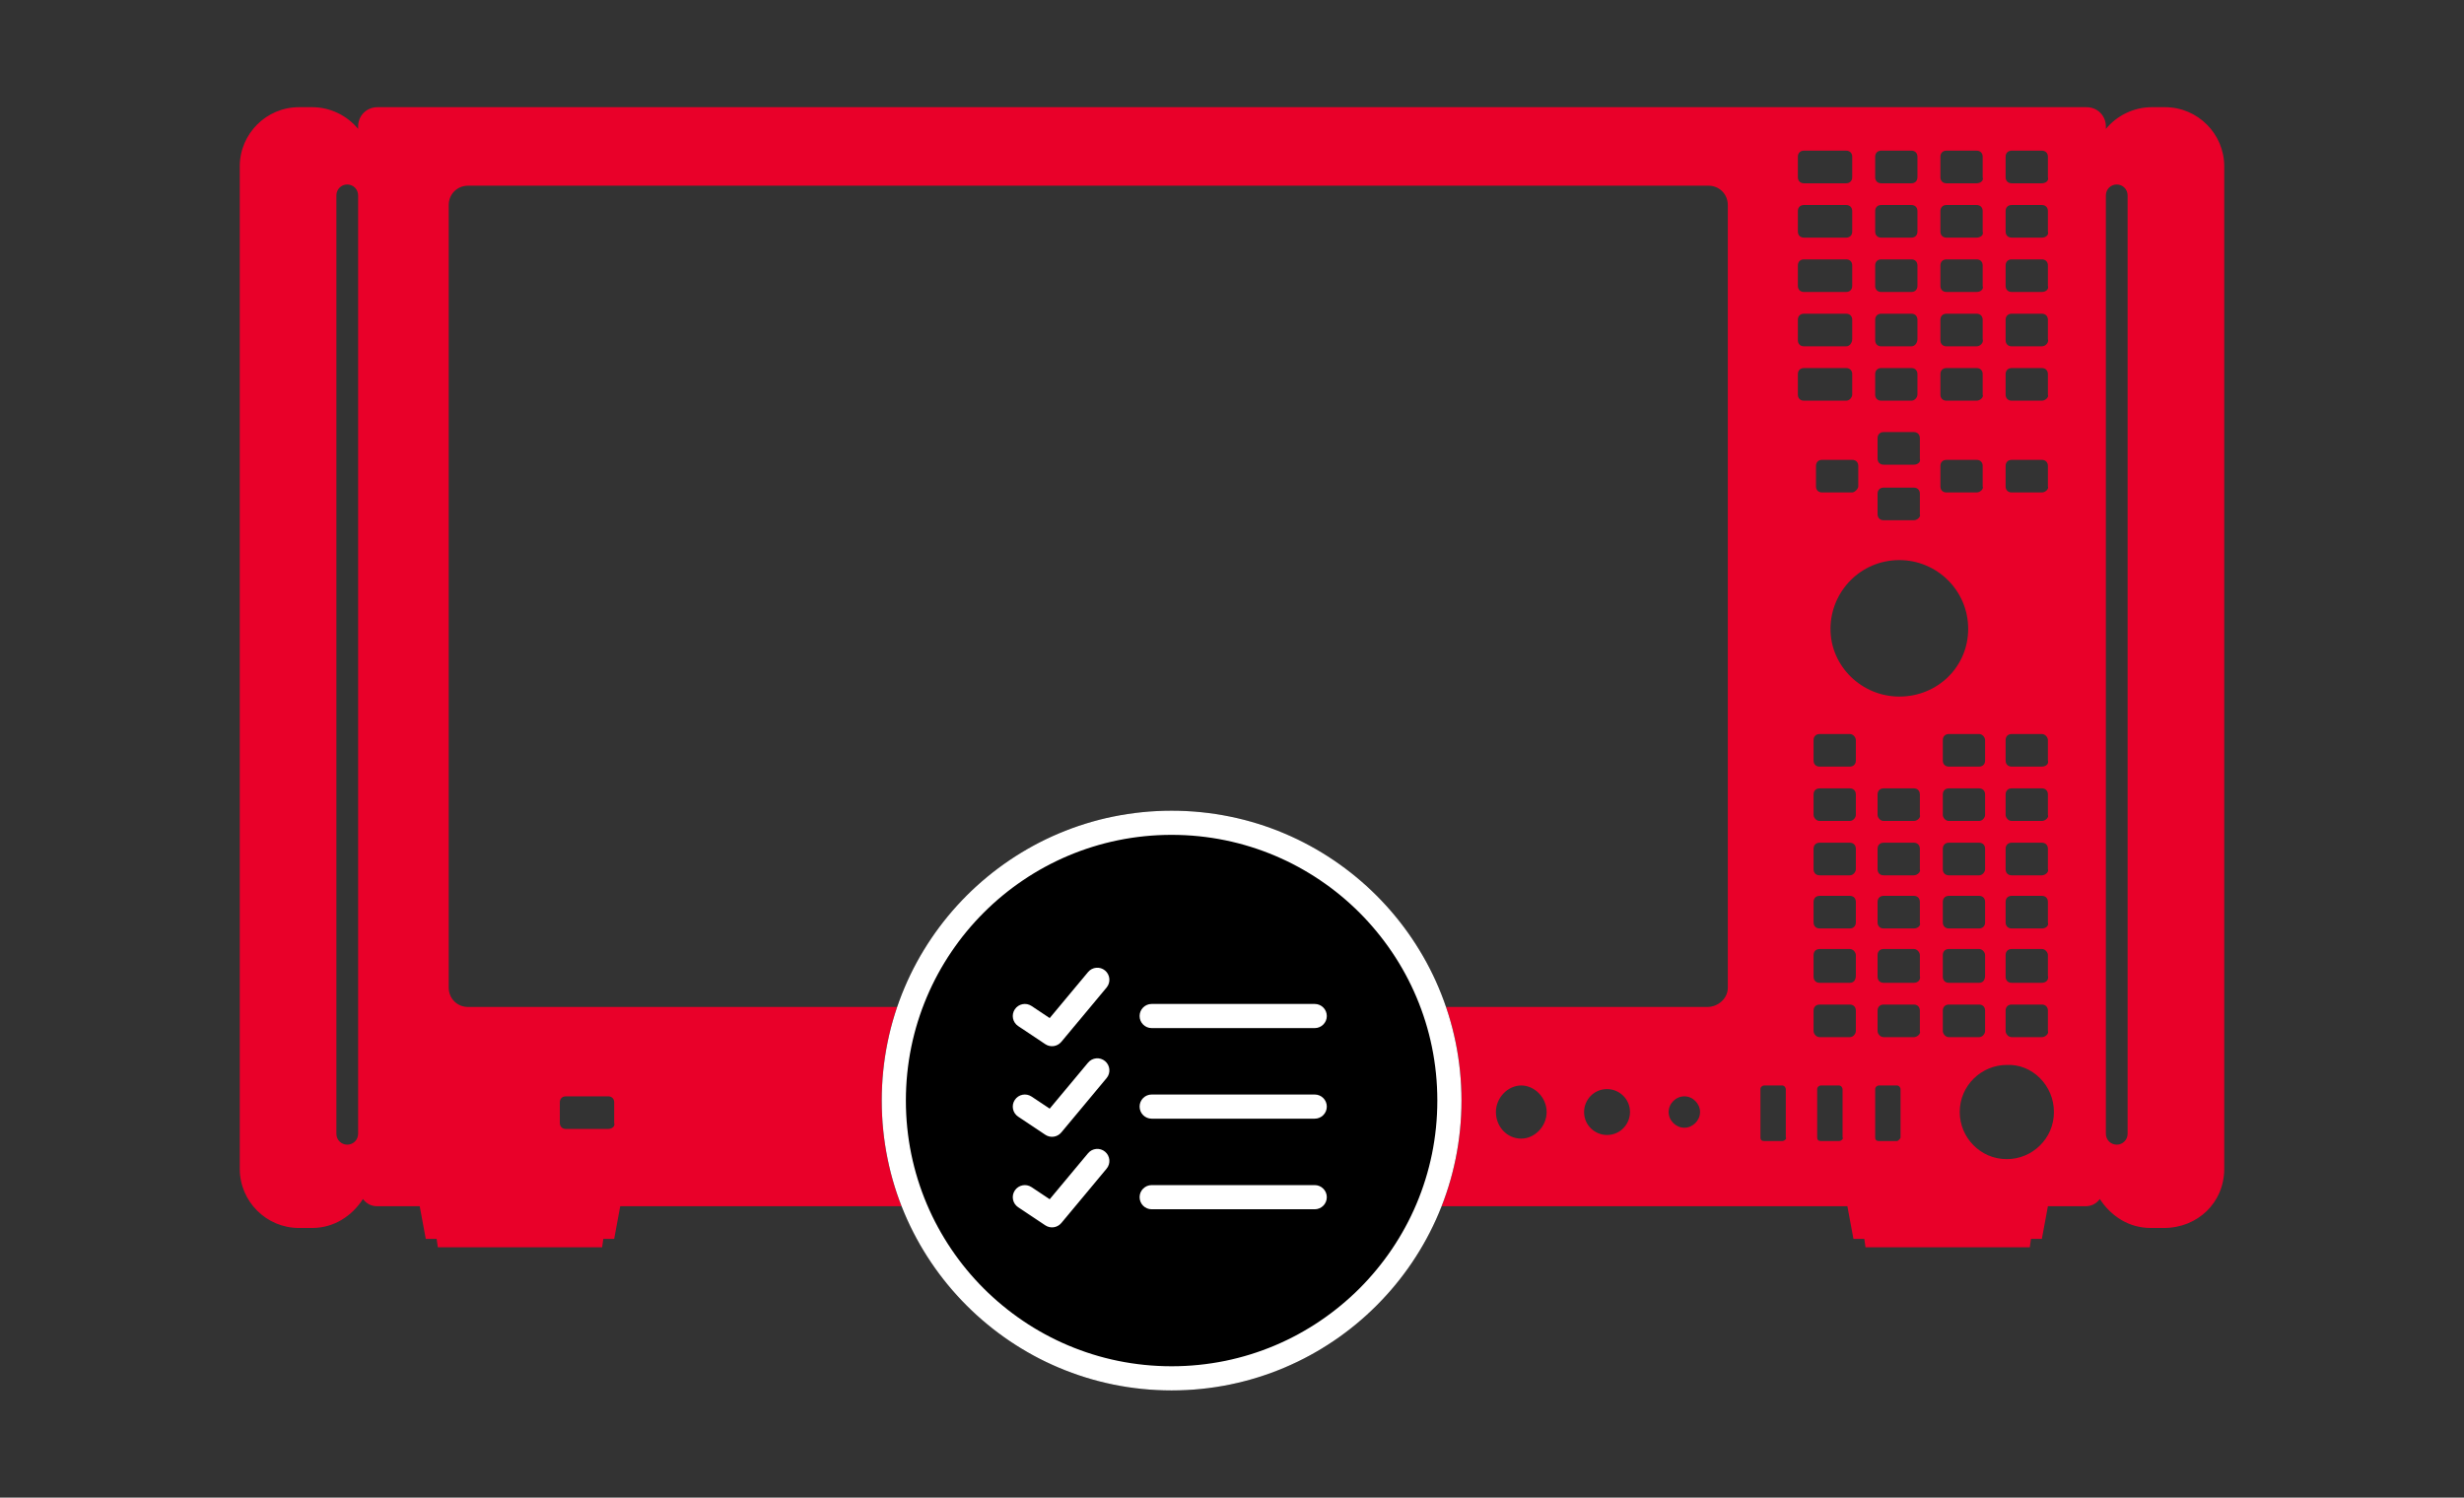
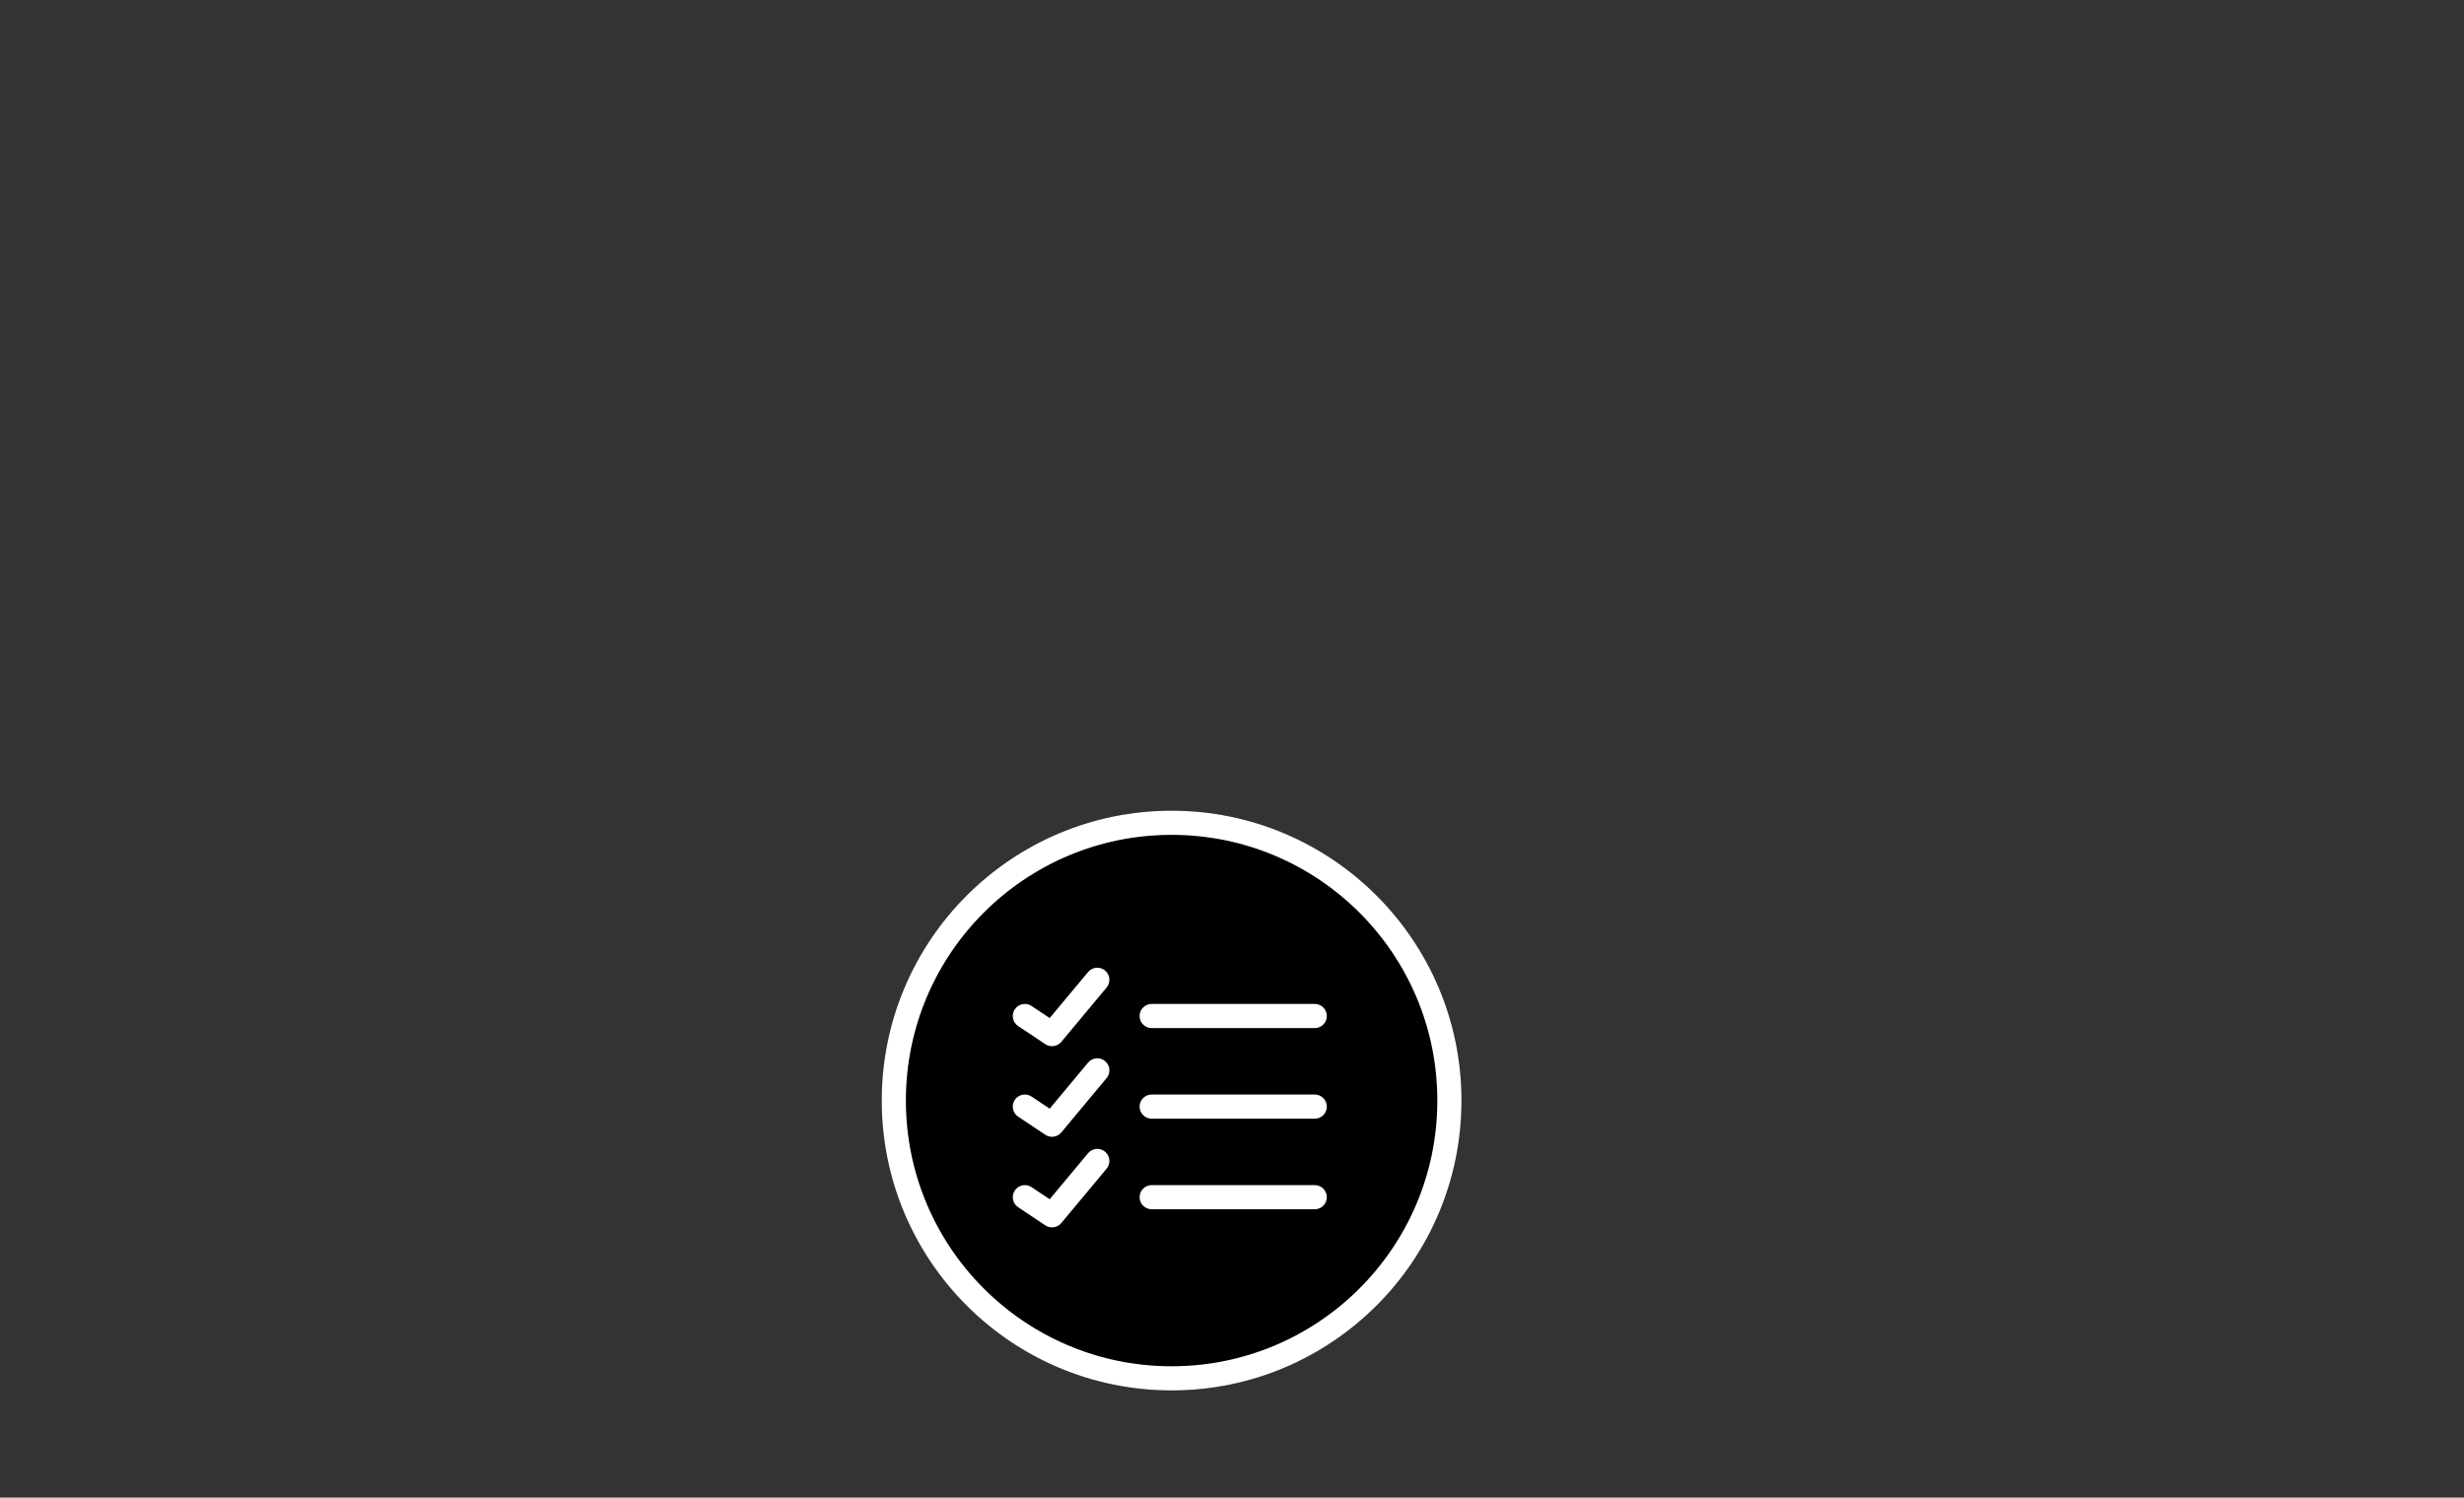
<svg xmlns="http://www.w3.org/2000/svg" width="204" height="124" viewBox="0 0 204 124" fill="none">
  <rect x="0" y="0" width="204" height="124" fill="#333333" stroke="none" />
-   <path fill-rule="evenodd" clip-rule="evenodd" d="M184.15 13.775V96.775C184.15 99.575 181.95 101.675 179.15 101.675H178.05C176.25 101.675 174.75 100.675 173.85 99.275C173.55 99.675 173.15 99.875 172.65 99.875H169.55L169.05 102.575H168.15L168.05 103.275H154.45L154.35 102.575H153.45L152.95 99.875H51.35L50.85 102.575H49.95L49.85 103.275H36.25L36.15 102.575H35.25L34.75 99.875H31.25C30.75 99.875 30.35 99.675 30.05 99.275C29.15 100.675 27.65 101.675 25.85 101.675H24.75C22.05 101.675 19.85 99.475 19.85 96.775V13.775C19.85 11.075 22.05 8.875 24.75 8.875H25.85C27.35 8.875 28.75 9.575 29.65 10.675V10.475C29.65 9.575 30.35 8.875 31.25 8.875H172.75C173.65 8.875 174.35 9.575 174.35 10.475V10.675C175.25 9.575 176.65 8.875 178.15 8.875H179.25C181.95 8.875 184.15 11.075 184.15 13.775ZM149.35 15.175H152.85C153.15 15.175 153.35 14.975 153.35 14.675V12.975C153.35 12.675 153.15 12.475 152.85 12.475H149.35C149.05 12.475 148.85 12.675 148.85 12.975V14.675C148.85 14.975 149.05 15.175 149.35 15.175ZM149.35 19.675H152.85C153.15 19.675 153.35 19.475 153.35 19.175V17.475C153.35 17.175 153.15 16.975 152.85 16.975H149.35C149.05 16.975 148.85 17.175 148.85 17.475V19.175C148.85 19.475 149.05 19.675 149.35 19.675ZM149.35 24.175H152.85C153.15 24.175 153.35 23.975 153.35 23.675V21.975C153.35 21.675 153.15 21.475 152.85 21.475H149.35C149.05 21.475 148.85 21.675 148.85 21.975V23.675C148.85 23.975 149.05 24.175 149.35 24.175ZM149.35 28.675H152.85C153.15 28.675 153.35 28.375 153.35 28.075V26.475C153.35 26.175 153.15 25.975 152.85 25.975H149.35C149.05 25.975 148.85 26.175 148.85 26.475V28.175C148.85 28.475 149.05 28.675 149.35 28.675ZM149.35 33.175H152.85C153.15 33.175 153.35 32.875 153.35 32.675V30.975C153.35 30.675 153.15 30.475 152.85 30.475H149.35C149.05 30.475 148.85 30.675 148.85 30.975V32.675C148.85 32.975 149.05 33.175 149.35 33.175ZM155.75 15.175H158.25C158.55 15.175 158.75 14.975 158.75 14.675V12.975C158.75 12.675 158.55 12.475 158.25 12.475H155.75C155.45 12.475 155.25 12.675 155.25 12.975V14.675C155.25 14.975 155.45 15.175 155.75 15.175ZM155.75 19.675H158.25C158.55 19.675 158.75 19.475 158.75 19.175V17.475C158.75 17.175 158.55 16.975 158.25 16.975H155.75C155.45 16.975 155.25 17.175 155.25 17.475V19.175C155.25 19.475 155.45 19.675 155.75 19.675ZM155.75 24.175H158.25C158.55 24.175 158.75 23.975 158.75 23.675V21.975C158.75 21.675 158.55 21.475 158.25 21.475H155.75C155.45 21.475 155.25 21.675 155.25 21.975V23.675C155.25 23.975 155.45 24.175 155.75 24.175ZM155.75 28.675H158.25C158.55 28.675 158.75 28.375 158.75 28.075V26.475C158.75 26.175 158.55 25.975 158.25 25.975H155.75C155.45 25.975 155.25 26.175 155.25 26.475V28.175C155.25 28.475 155.45 28.675 155.75 28.675ZM155.75 33.175H158.25C158.55 33.175 158.75 32.875 158.75 32.675V30.975C158.75 30.675 158.55 30.475 158.25 30.475H155.75C155.45 30.475 155.25 30.675 155.25 30.975V32.675C155.25 32.975 155.45 33.175 155.75 33.175ZM161.15 15.175H163.65C163.95 15.175 164.25 14.975 164.15 14.675V12.975C164.15 12.675 163.95 12.475 163.65 12.475H161.15C160.85 12.475 160.65 12.675 160.65 12.975V14.675C160.65 14.975 160.85 15.175 161.15 15.175ZM161.15 19.675H163.65C163.95 19.675 164.25 19.475 164.15 19.175V17.475C164.15 17.175 163.95 16.975 163.65 16.975H161.15C160.85 16.975 160.65 17.175 160.65 17.475V19.175C160.65 19.475 160.85 19.675 161.15 19.675ZM161.15 24.175H163.65C163.95 24.175 164.25 23.975 164.15 23.675V21.975C164.15 21.675 163.95 21.475 163.65 21.475H161.15C160.85 21.475 160.65 21.675 160.65 21.975V23.675C160.65 23.975 160.85 24.175 161.15 24.175ZM161.15 28.675H163.65C163.95 28.675 164.25 28.375 164.15 28.075V26.475C164.15 26.175 163.95 25.975 163.65 25.975H161.15C160.85 25.975 160.65 26.175 160.65 26.475V28.175C160.65 28.475 160.85 28.675 161.15 28.675ZM161.15 33.175H163.65C163.95 33.175 164.25 32.875 164.15 32.675V30.975C164.15 30.675 163.95 30.475 163.65 30.475H161.15C160.85 30.475 160.65 30.675 160.65 30.975V32.675C160.65 32.975 160.85 33.175 161.15 33.175ZM166.55 15.175H169.05C169.35 15.175 169.65 14.975 169.55 14.675V12.975C169.55 12.675 169.35 12.475 169.05 12.475H166.55C166.25 12.475 166.05 12.675 166.05 12.975V14.675C166.05 14.975 166.25 15.175 166.55 15.175ZM166.55 19.675H169.05C169.35 19.675 169.65 19.475 169.55 19.175V17.475C169.55 17.175 169.35 16.975 169.05 16.975H166.55C166.25 16.975 166.05 17.175 166.05 17.475V19.175C166.05 19.475 166.25 19.675 166.55 19.675ZM166.55 24.175H169.05C169.35 24.175 169.65 23.975 169.55 23.675V21.975C169.55 21.675 169.35 21.475 169.05 21.475H166.55C166.25 21.475 166.05 21.675 166.05 21.975V23.675C166.05 23.975 166.25 24.175 166.55 24.175ZM166.55 28.675H169.05C169.35 28.675 169.65 28.375 169.55 28.075V26.475C169.55 26.175 169.35 25.975 169.05 25.975H166.55C166.25 25.975 166.05 26.175 166.05 26.475V28.175C166.05 28.475 166.25 28.675 166.55 28.675ZM166.55 33.175H169.05C169.35 33.175 169.65 32.875 169.55 32.675V30.975C169.55 30.675 169.35 30.475 169.05 30.475H166.55C166.25 30.475 166.05 30.675 166.05 30.975V32.675C166.05 32.975 166.25 33.175 166.55 33.175ZM166.55 40.775H169.05C169.35 40.775 169.65 40.475 169.55 40.275V38.575C169.55 38.275 169.35 38.075 169.05 38.075H166.55C166.25 38.075 166.05 38.275 166.05 38.575V40.275C166.05 40.575 166.25 40.775 166.55 40.775ZM150.85 40.775H153.35C153.55 40.775 153.85 40.475 153.85 40.275V38.575C153.85 38.275 153.65 38.075 153.35 38.075H150.85C150.55 38.075 150.35 38.275 150.35 38.575V40.275C150.35 40.575 150.55 40.775 150.85 40.775ZM161.15 40.775H163.65C163.95 40.775 164.25 40.475 164.15 40.275V38.575C164.15 38.275 163.95 38.075 163.65 38.075H161.15C160.85 38.075 160.65 38.275 160.65 38.575V40.275C160.65 40.575 160.85 40.775 161.15 40.775ZM155.949 38.475H158.449C158.749 38.475 159.049 38.275 158.949 37.975V36.275C158.949 35.975 158.749 35.775 158.449 35.775H155.949C155.649 35.775 155.449 35.975 155.449 36.275V37.975C155.449 38.275 155.649 38.475 155.949 38.475ZM155.949 43.075H158.449C158.749 43.075 159.049 42.775 158.949 42.575V40.875C158.949 40.575 158.749 40.375 158.449 40.375H155.949C155.649 40.375 155.449 40.575 155.449 40.875V42.575C155.449 42.875 155.649 43.075 155.949 43.075ZM157.25 57.675C160.45 57.675 162.95 55.175 162.95 52.075C162.95 48.875 160.35 46.375 157.25 46.375C154.05 46.375 151.55 48.975 151.55 52.075C151.55 55.175 154.15 57.675 157.25 57.675ZM28.75 94.775C28.25 94.775 27.85 94.375 27.85 93.875V16.175C27.85 15.675 28.25 15.275 28.75 15.275C29.25 15.275 29.65 15.675 29.65 16.175V93.875C29.65 94.375 29.25 94.775 28.75 94.775ZM175.25 94.775C174.75 94.775 174.35 94.375 174.35 93.875V16.175C174.35 15.675 174.75 15.275 175.25 15.275C175.75 15.275 176.15 15.675 176.15 16.175V93.875C176.15 94.375 175.75 94.775 175.25 94.775ZM38.75 83.375H141.35C142.25 83.375 143.05 82.675 143.05 81.775V16.975C143.05 16.075 142.35 15.375 141.45 15.375H38.75C37.85 15.375 37.15 16.075 37.15 16.975V81.775C37.15 82.675 37.85 83.375 38.75 83.375ZM50.35 93.475H46.85C46.55 93.475 46.35 93.275 46.35 92.975V91.275C46.35 90.975 46.55 90.775 46.85 90.775H50.35C50.65 90.775 50.85 90.975 50.85 91.275V92.975C50.95 93.275 50.65 93.475 50.35 93.475ZM166.15 95.975C168.25 95.975 170.05 94.275 170.05 92.075C170.05 89.875 168.25 88.075 166.15 88.175C164.05 88.175 162.25 89.875 162.25 92.075C162.25 94.175 163.95 95.975 166.15 95.975ZM140.75 92.075C140.75 92.775 140.15 93.375 139.45 93.375C138.75 93.375 138.15 92.775 138.15 92.075C138.15 91.375 138.75 90.775 139.45 90.775C140.15 90.775 140.75 91.375 140.75 92.075ZM133.05 93.975C134.15 93.975 134.95 93.075 134.95 92.075C134.95 90.975 134.05 90.175 133.05 90.175C131.95 90.175 131.15 91.075 131.15 92.075C131.15 93.175 132.05 93.975 133.05 93.975ZM128.05 92.075C128.05 93.275 127.05 94.275 125.95 94.275C124.75 94.275 123.85 93.275 123.85 92.075C123.85 90.875 124.85 89.875 125.95 89.875C127.05 89.875 128.05 90.875 128.05 92.075ZM146.05 94.475H147.55C147.75 94.475 147.95 94.275 147.85 94.175V90.175C147.85 90.075 147.75 89.875 147.55 89.875H146.05C145.95 89.875 145.75 89.975 145.75 90.175V94.175C145.75 94.375 145.85 94.475 146.05 94.475ZM152.249 94.475H150.749C150.549 94.475 150.449 94.375 150.449 94.175V90.175C150.449 89.975 150.649 89.875 150.749 89.875H152.249C152.449 89.875 152.549 90.075 152.549 90.175V94.175C152.649 94.275 152.449 94.475 152.249 94.475ZM155.55 94.475H157.05C157.15 94.475 157.35 94.275 157.35 94.175V90.175C157.35 90.075 157.25 89.875 157.05 89.875H155.55C155.45 89.875 155.25 89.975 155.25 90.175V94.175C155.25 94.375 155.35 94.475 155.55 94.475ZM153.15 63.475H150.65C150.35 63.475 150.15 63.275 150.15 62.975V61.275C150.15 60.975 150.35 60.775 150.65 60.775H153.15C153.45 60.775 153.65 61.075 153.65 61.275V62.975C153.65 63.275 153.45 63.475 153.15 63.475ZM153.15 67.975H150.65C150.35 67.975 150.15 67.675 150.15 67.475V65.775C150.15 65.475 150.35 65.275 150.65 65.275H153.15C153.45 65.275 153.65 65.475 153.65 65.775V67.475C153.65 67.675 153.45 67.975 153.15 67.975ZM150.65 72.475H153.15C153.45 72.475 153.65 72.175 153.65 71.975V70.275C153.65 69.975 153.45 69.775 153.15 69.775H150.65C150.35 69.775 150.15 69.975 150.15 70.275V71.975C150.15 72.275 150.35 72.475 150.65 72.475ZM153.15 76.875H150.65C150.35 76.875 150.15 76.675 150.15 76.375V74.675C150.15 74.375 150.35 74.175 150.65 74.175H153.15C153.45 74.175 153.65 74.375 153.65 74.675V76.375C153.65 76.675 153.45 76.875 153.15 76.875ZM150.65 81.375H153.15C153.45 81.375 153.65 81.175 153.65 80.775V79.075C153.65 78.875 153.45 78.575 153.15 78.575H150.65C150.35 78.575 150.15 78.775 150.15 79.075V80.875C150.15 81.175 150.35 81.375 150.65 81.375ZM153.15 85.875H150.65C150.35 85.875 150.15 85.575 150.15 85.375V83.675C150.15 83.375 150.35 83.175 150.65 83.175H153.15C153.45 83.175 153.65 83.375 153.65 83.675V85.375C153.65 85.575 153.45 85.875 153.15 85.875ZM155.949 67.975H158.449C158.749 67.975 159.049 67.675 158.949 67.475V65.775C158.949 65.475 158.749 65.275 158.449 65.275H155.949C155.649 65.275 155.449 65.475 155.449 65.775V67.475C155.449 67.675 155.649 67.975 155.949 67.975ZM158.449 72.475H155.949C155.649 72.475 155.449 72.275 155.449 71.975V70.275C155.449 69.975 155.649 69.775 155.949 69.775H158.449C158.749 69.775 158.949 69.975 158.949 70.275V71.975C159.049 72.175 158.749 72.475 158.449 72.475ZM155.949 76.875H158.449C158.749 76.875 159.049 76.675 158.949 76.375V74.675C158.949 74.375 158.749 74.175 158.449 74.175H155.949C155.649 74.175 155.449 74.375 155.449 74.675V76.375C155.449 76.675 155.649 76.875 155.949 76.875ZM158.449 81.375H155.949C155.649 81.375 155.449 81.175 155.449 80.875V79.075C155.449 78.775 155.649 78.575 155.949 78.575H158.449C158.749 78.575 158.949 78.875 158.949 79.075V80.775C159.049 81.175 158.749 81.375 158.449 81.375ZM155.949 85.875H158.449C158.749 85.875 159.049 85.575 158.949 85.375V83.675C158.949 83.375 158.749 83.175 158.449 83.175H155.949C155.649 83.175 155.449 83.375 155.449 83.675V85.375C155.449 85.575 155.649 85.875 155.949 85.875ZM161.35 63.475H163.85C164.15 63.475 164.35 63.275 164.35 62.975V61.275C164.35 61.075 164.15 60.775 163.85 60.775H161.35C161.05 60.775 160.85 60.975 160.85 61.275V62.975C160.85 63.275 161.05 63.475 161.35 63.475ZM169.05 63.475H166.55C166.25 63.475 166.05 63.275 166.05 62.975V61.275C166.05 60.975 166.25 60.775 166.55 60.775H169.05C169.35 60.775 169.55 61.075 169.55 61.275V62.975C169.65 63.275 169.35 63.475 169.05 63.475ZM169.05 67.975H166.55C166.25 67.975 166.05 67.675 166.05 67.475V65.775C166.05 65.475 166.25 65.275 166.55 65.275H169.05C169.35 65.275 169.55 65.475 169.55 65.775V67.475C169.65 67.675 169.35 67.975 169.05 67.975ZM166.55 72.475H169.05C169.35 72.475 169.65 72.175 169.55 71.975V70.275C169.55 69.975 169.35 69.775 169.05 69.775H166.55C166.25 69.775 166.05 69.975 166.05 70.275V71.975C166.05 72.275 166.25 72.475 166.55 72.475ZM169.05 76.875H166.55C166.25 76.875 166.05 76.675 166.05 76.375V74.675C166.05 74.375 166.25 74.175 166.55 74.175H169.05C169.35 74.175 169.55 74.375 169.55 74.675V76.375C169.65 76.675 169.35 76.875 169.05 76.875ZM166.55 81.375H169.05C169.35 81.375 169.65 81.175 169.55 80.775V79.075C169.55 78.875 169.35 78.575 169.05 78.575H166.55C166.25 78.575 166.05 78.775 166.05 79.075V80.875C166.05 81.175 166.25 81.375 166.55 81.375ZM169.05 85.875H166.55C166.25 85.875 166.05 85.575 166.05 85.375V83.675C166.05 83.375 166.25 83.175 166.55 83.175H169.05C169.35 83.175 169.55 83.375 169.55 83.675V85.375C169.65 85.575 169.35 85.875 169.05 85.875ZM163.85 67.975H161.35C161.05 67.975 160.85 67.675 160.85 67.475V65.775C160.85 65.475 161.05 65.275 161.35 65.275H163.85C164.15 65.275 164.35 65.475 164.35 65.775V67.475C164.35 67.675 164.15 67.975 163.85 67.975ZM161.35 72.475H163.85C164.15 72.475 164.35 72.175 164.35 71.975V70.275C164.35 69.975 164.15 69.775 163.85 69.775H161.35C161.05 69.775 160.85 69.975 160.85 70.275V71.975C160.85 72.275 161.05 72.475 161.35 72.475ZM163.85 76.875H161.35C161.05 76.875 160.85 76.675 160.85 76.375V74.675C160.85 74.375 161.05 74.175 161.35 74.175H163.85C164.15 74.175 164.35 74.375 164.35 74.675V76.375C164.35 76.675 164.15 76.875 163.85 76.875ZM161.35 81.375H163.85C164.15 81.375 164.35 81.175 164.35 80.775V79.075C164.35 78.875 164.15 78.575 163.85 78.575H161.35C161.05 78.575 160.85 78.775 160.85 79.075V80.875C160.85 81.175 161.05 81.375 161.35 81.375ZM163.85 85.875H161.35C161.05 85.875 160.85 85.575 160.85 85.375V83.675C160.85 83.375 161.05 83.175 161.35 83.175H163.85C164.15 83.175 164.35 83.375 164.35 83.675V85.375C164.35 85.575 164.15 85.875 163.85 85.875Z" fill="#E90029" />
  <path d="M121 91.125C121 104.38 110.254 115.125 97 115.125C83.745 115.125 73 104.38 73 91.125C73 77.87 83.745 67.125 97 67.125C110.254 67.125 121 77.87 121 91.125Z" fill="black" />
  <path fill-rule="evenodd" clip-rule="evenodd" d="M97 113.125C109.15 113.125 119 103.275 119 91.125C119 78.975 109.15 69.125 97 69.125C84.85 69.125 75 78.975 75 91.125C75 103.275 84.85 113.125 97 113.125ZM97 115.125C110.254 115.125 121 104.38 121 91.125C121 77.87 110.254 67.125 97 67.125C83.745 67.125 73 77.87 73 91.125C73 104.38 83.745 115.125 97 115.125Z" fill="white" />
  <path fill-rule="evenodd" clip-rule="evenodd" d="M91.49 80.357C91.914 80.71 91.972 81.341 91.618 81.765L87.868 86.265C87.541 86.658 86.97 86.741 86.545 86.457L84.295 84.957C83.835 84.651 83.711 84.03 84.018 83.57C84.324 83.111 84.945 82.987 85.404 83.293L86.907 84.294L90.082 80.485C90.435 80.061 91.066 80.003 91.49 80.357ZM94.35 84.125C94.35 83.573 94.797 83.125 95.35 83.125H108.85C109.402 83.125 109.85 83.573 109.85 84.125C109.85 84.677 109.402 85.125 108.85 85.125H95.35C94.797 85.125 94.35 84.677 94.35 84.125ZM91.49 87.857C91.914 88.21 91.972 88.841 91.618 89.265L87.868 93.765C87.541 94.158 86.97 94.241 86.545 93.957L84.295 92.457C83.835 92.151 83.711 91.53 84.018 91.07C84.324 90.611 84.945 90.487 85.404 90.793L86.907 91.794L90.082 87.985C90.435 87.561 91.066 87.503 91.49 87.857ZM94.35 91.625C94.35 91.073 94.797 90.625 95.35 90.625H108.85C109.402 90.625 109.85 91.073 109.85 91.625C109.85 92.177 109.402 92.625 108.85 92.625H95.35C94.797 92.625 94.35 92.177 94.35 91.625ZM91.49 95.357C91.914 95.71 91.972 96.341 91.618 96.765L87.868 101.265C87.541 101.658 86.97 101.741 86.545 101.457L84.295 99.957C83.835 99.651 83.711 99.03 84.018 98.57C84.324 98.111 84.945 97.987 85.404 98.293L86.907 99.294L90.082 95.485C90.435 95.061 91.066 95.003 91.49 95.357ZM94.35 99.125C94.35 98.573 94.797 98.125 95.35 98.125H108.85C109.402 98.125 109.85 98.573 109.85 99.125C109.85 99.677 109.402 100.125 108.85 100.125H95.35C94.797 100.125 94.35 99.677 94.35 99.125Z" fill="white" />
</svg>